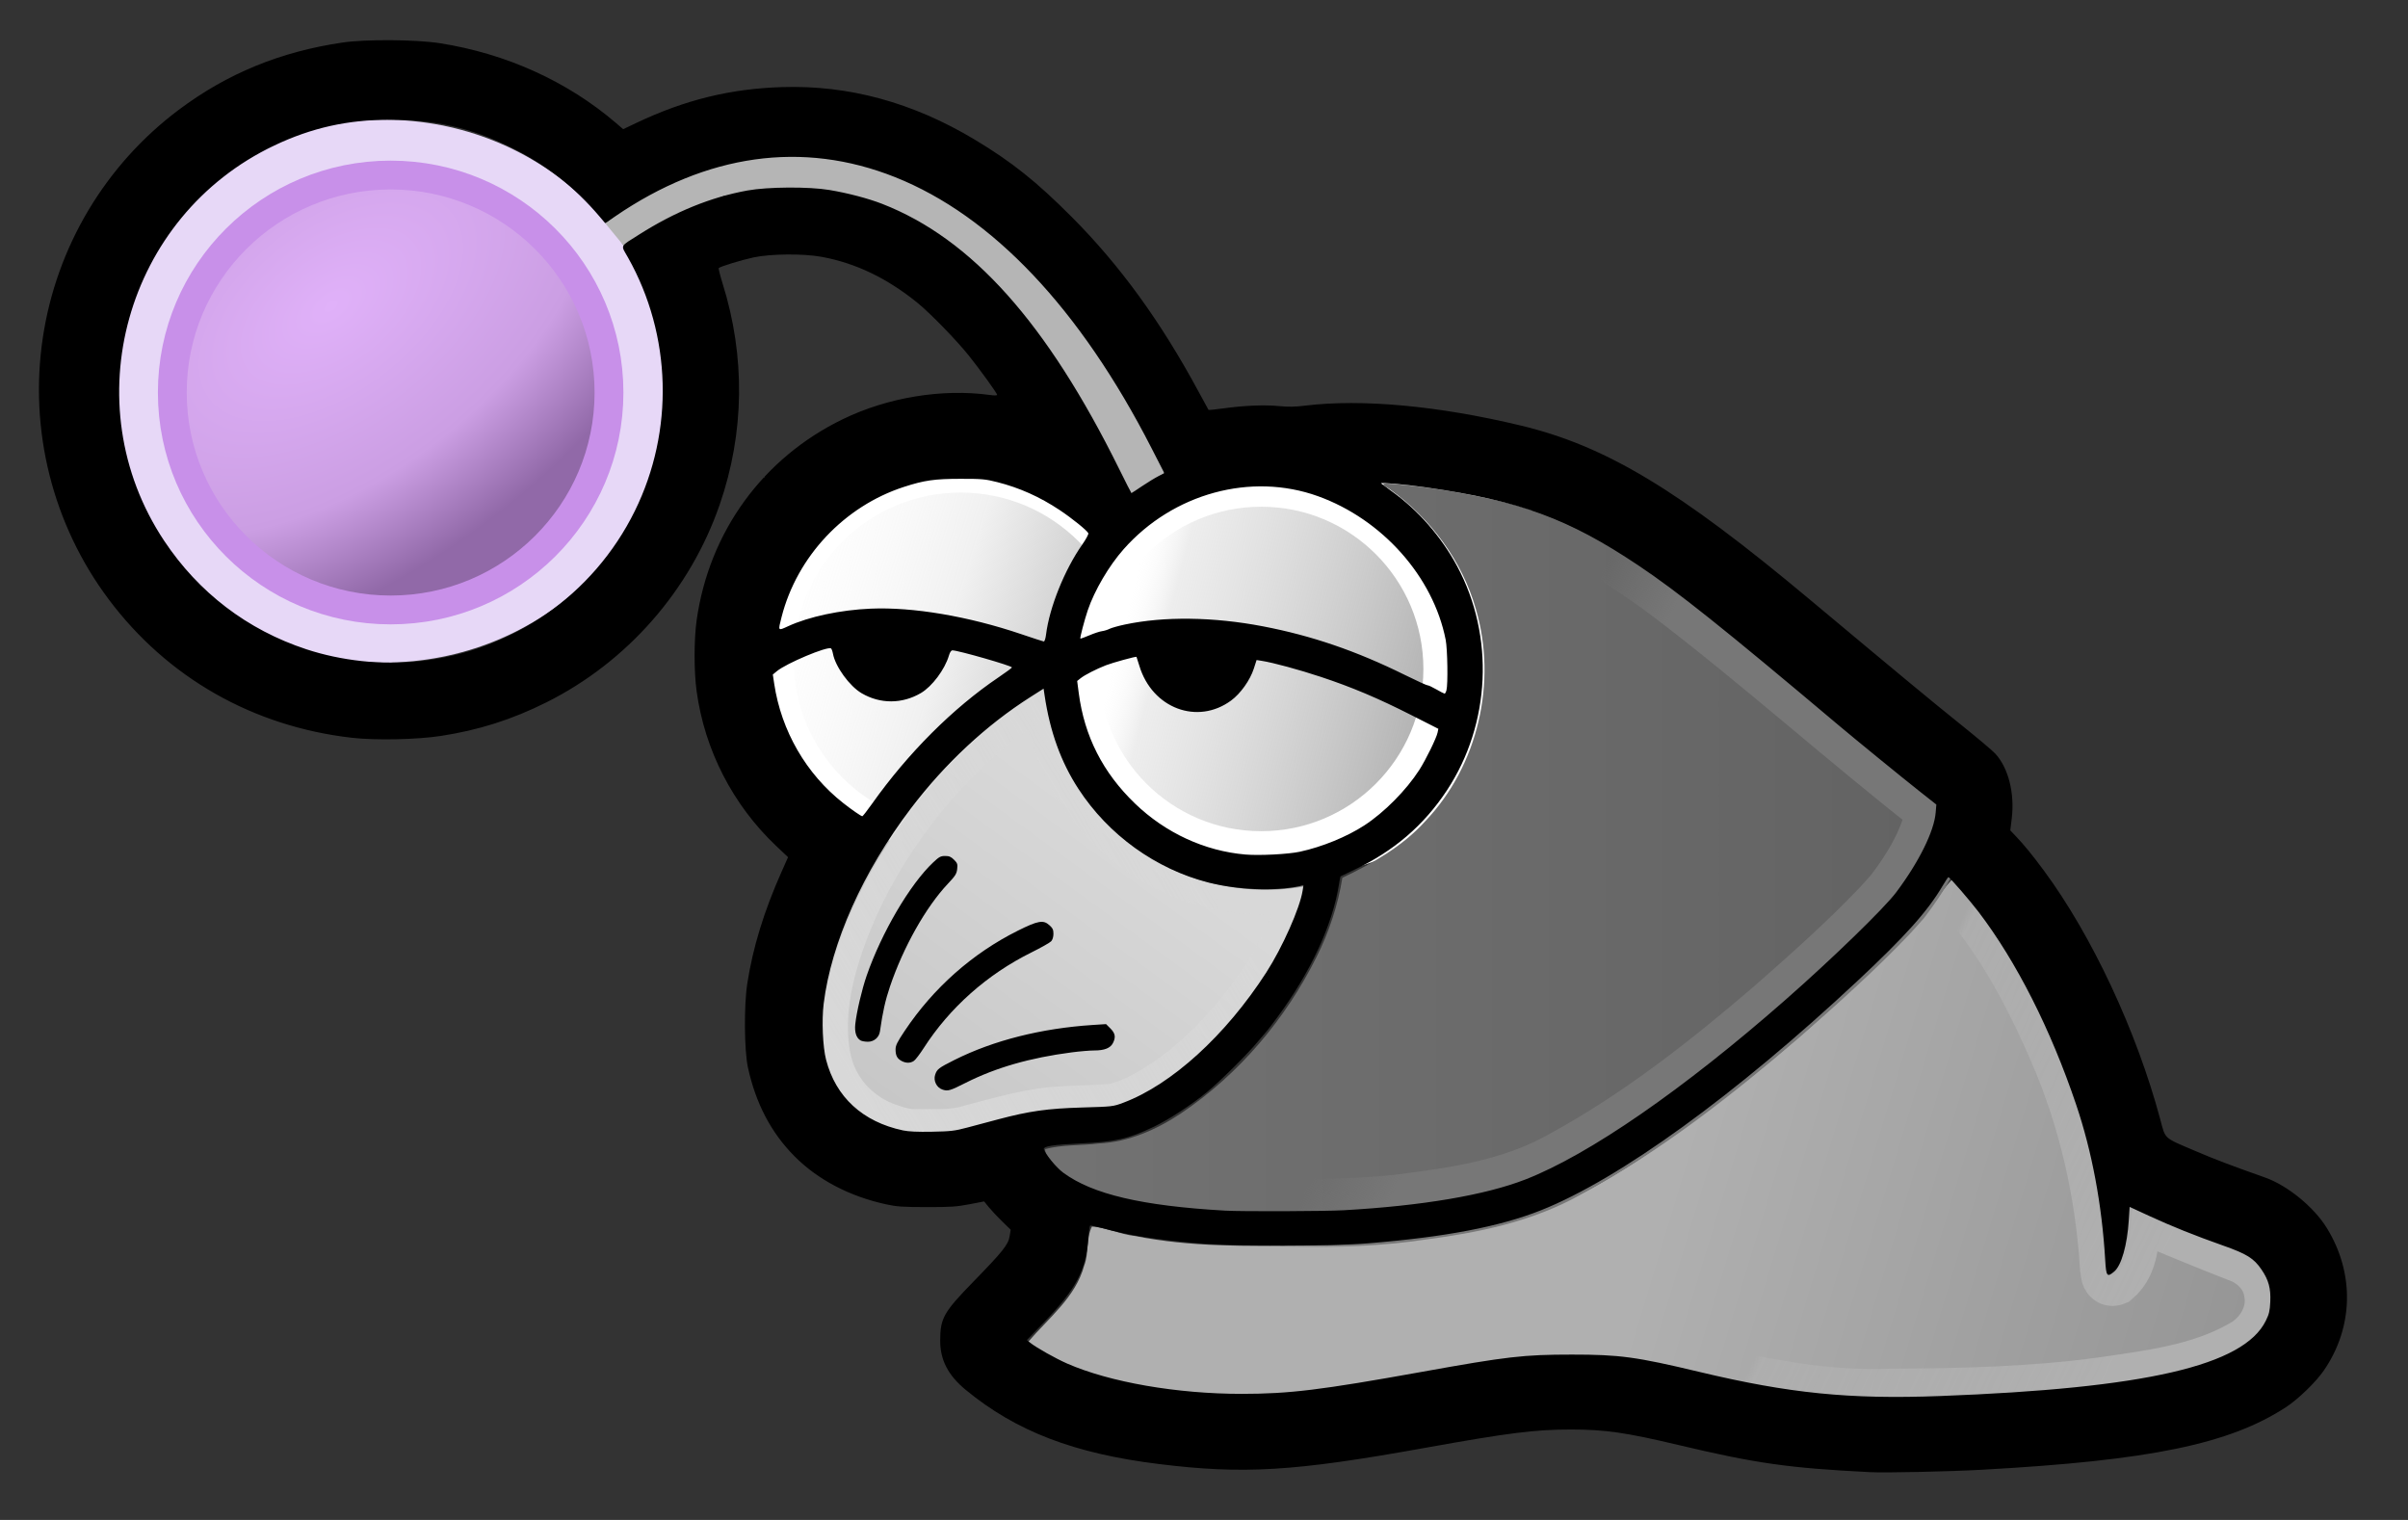
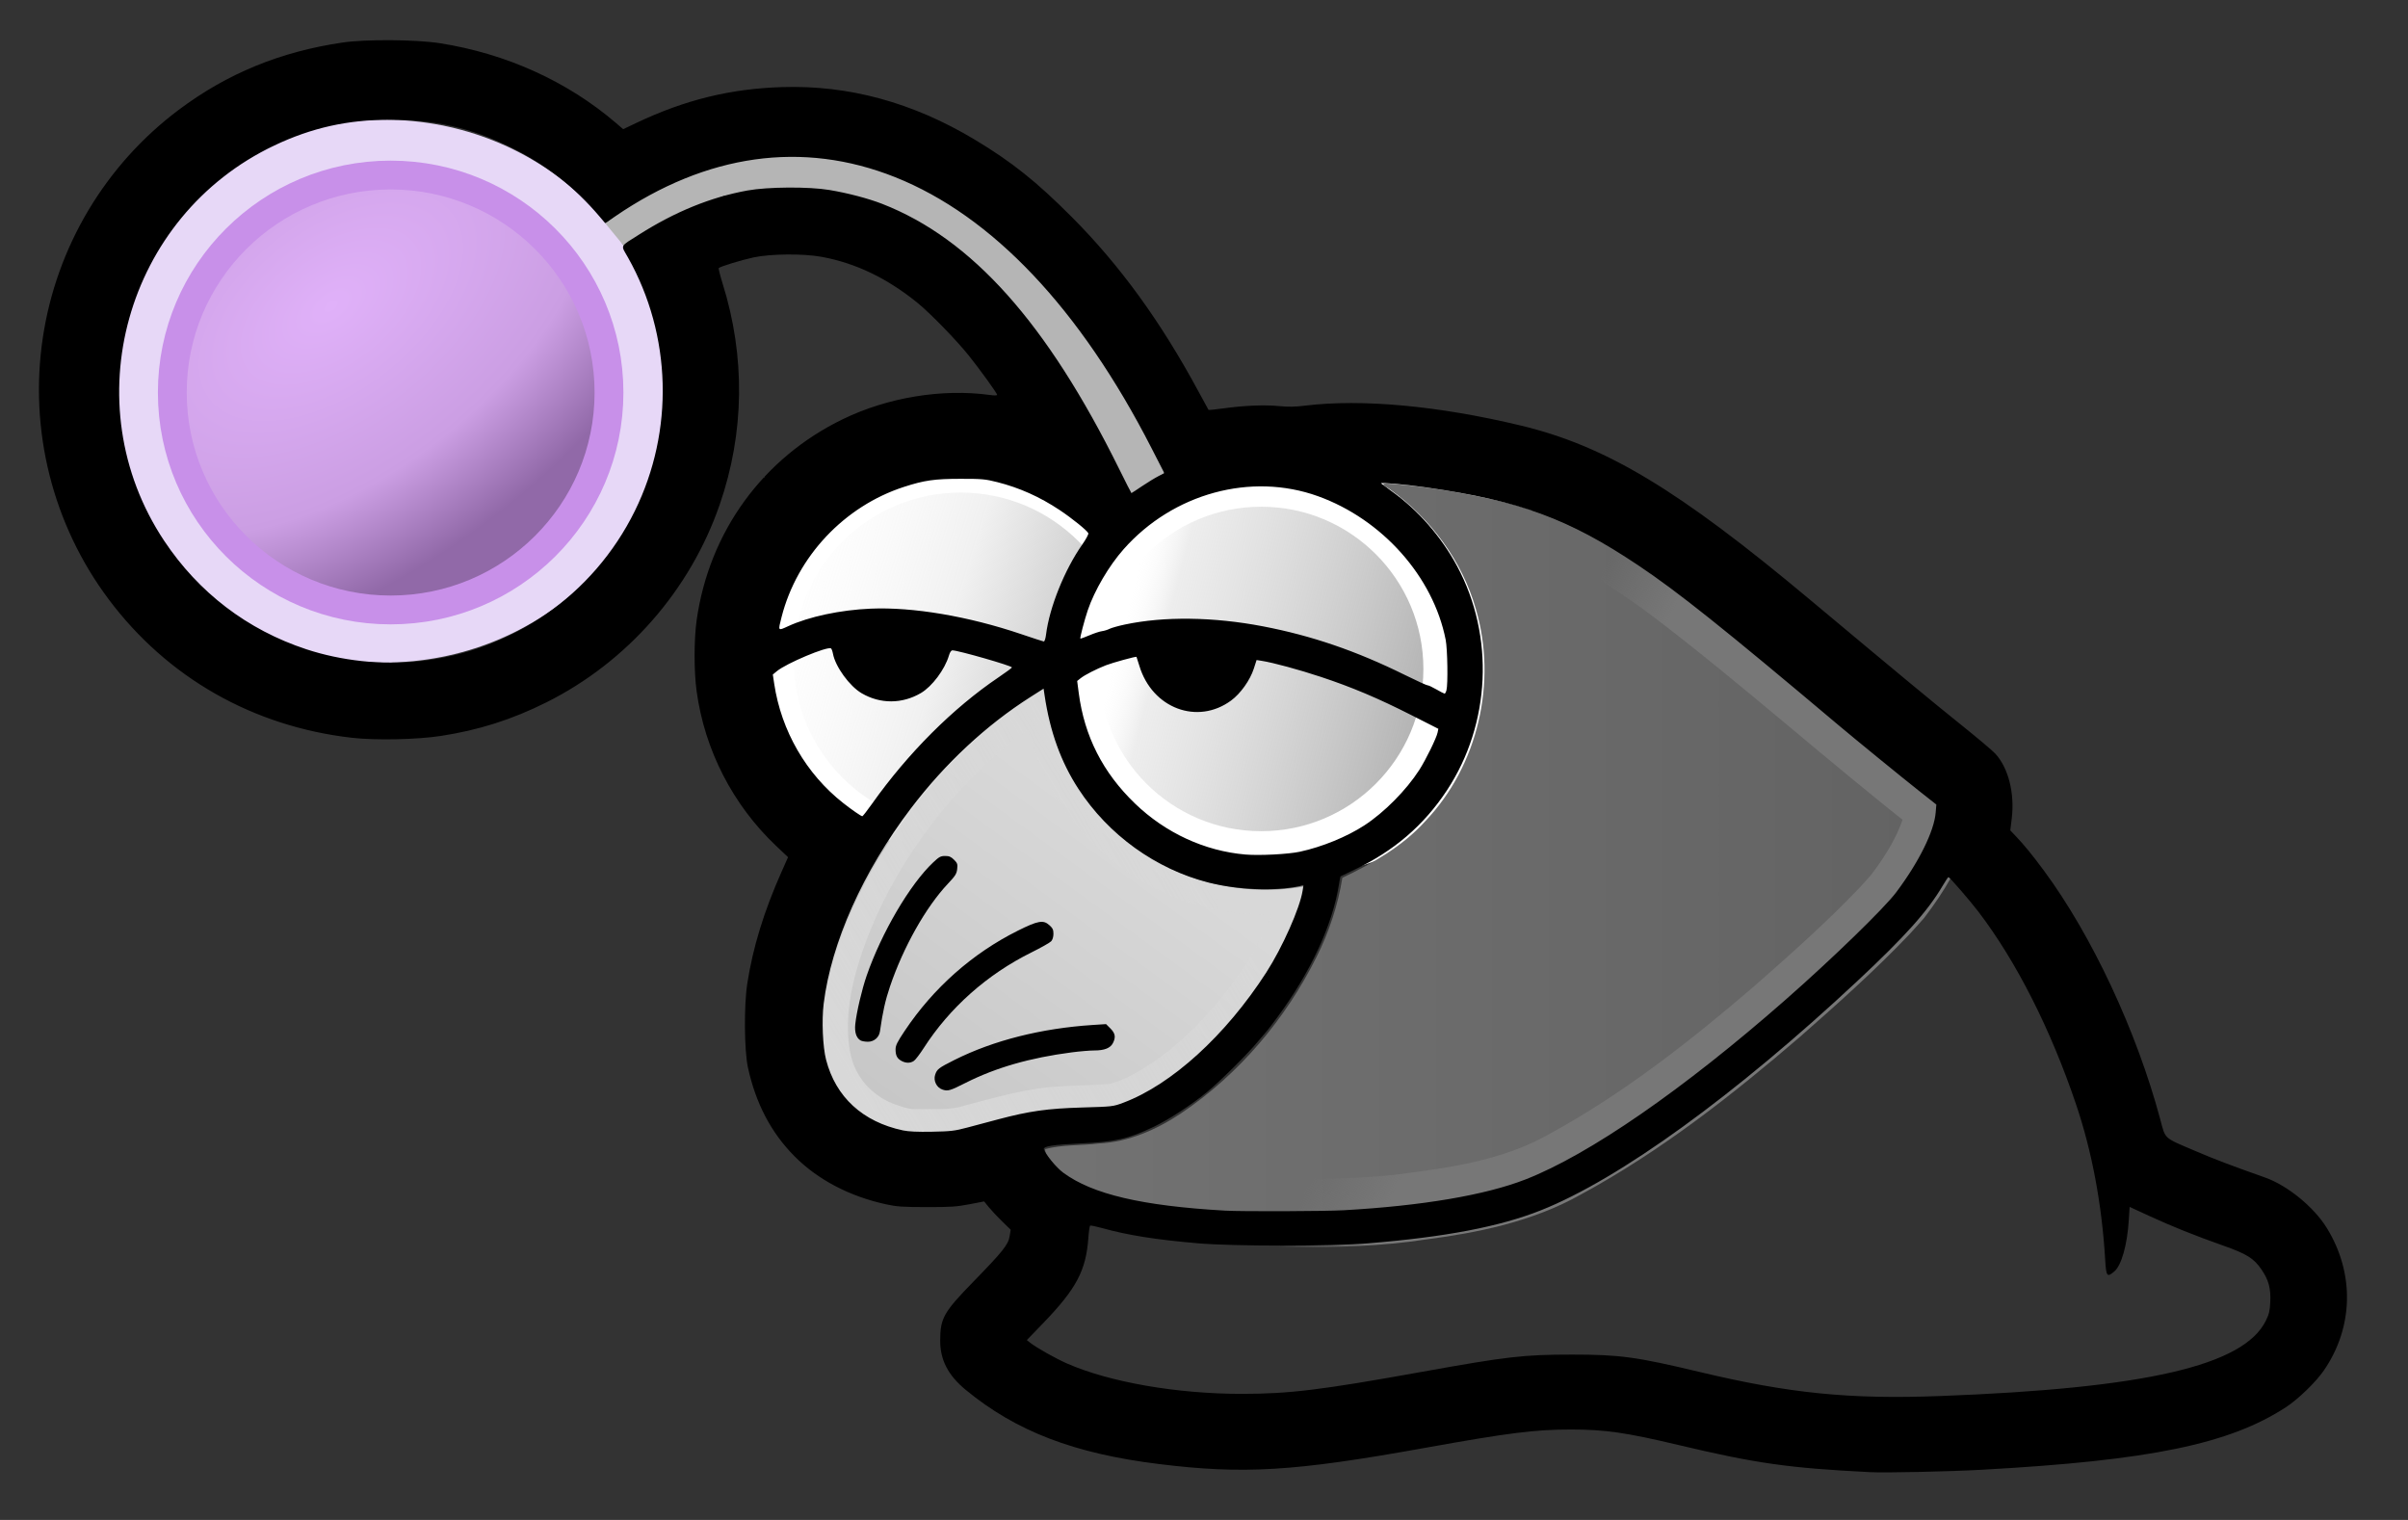
<svg xmlns="http://www.w3.org/2000/svg" xmlns:xlink="http://www.w3.org/1999/xlink" width="514.35mm" height="324.644mm" viewBox="0 0 514.35 324.644" version="1.1" id="svg1" xml:space="preserve">
  <rect x="0" y="0" width="514.35" height="324.644" fill="#333333" stroke="none" />
  <defs id="defs1">
    <linearGradient id="linearGradient53">
      <stop style="stop-color:#ffffff;stop-opacity:0;" offset="0" id="stop54" />
      <stop style="stop-color:#d1d1d1;stop-opacity:0.32;" offset="0.666" id="stop56" />
      <stop style="stop-color:#d1d1d1;stop-opacity:1;" offset="1" id="stop55" />
    </linearGradient>
    <linearGradient id="linearGradient50">
      <stop style="stop-color:#f3f3f3;stop-opacity:0;" offset="0" id="stop51" />
      <stop style="stop-color:#d5d5d5;stop-opacity:0.427;" offset="0.128" id="stop53" />
      <stop style="stop-color:#afafaf;stop-opacity:1;" offset="1" id="stop52" />
    </linearGradient>
    <linearGradient id="linearGradient47">
      <stop style="stop-color:#737373;stop-opacity:1" offset="0" id="stop47" />
      <stop style="stop-color:#626262;stop-opacity:1;" offset="1" id="stop48" />
    </linearGradient>
    <linearGradient id="linearGradient40">
      <stop style="stop-color:#d8d8d8;stop-opacity:1;" offset="0" id="stop40" />
      <stop style="stop-color:#d8d8d8;stop-opacity:0.537;" offset="1" id="stop41" />
    </linearGradient>
    <linearGradient id="linearGradient38">
      <stop style="stop-color:#c6c6c6;stop-opacity:1;" offset="0" id="stop38" />
      <stop style="stop-color:#d8d8d8;stop-opacity:1;" offset="1" id="stop39" />
    </linearGradient>
    <linearGradient id="linearGradient28">
      <stop style="stop-color:#b0b0b0;stop-opacity:0;" offset="0" id="stop29" />
      <stop style="stop-color:#b0b0b0;stop-opacity:0.753;" offset="0.024" id="stop31" />
      <stop style="stop-color:#b0b0b0;stop-opacity:1;" offset="1" id="stop30" />
    </linearGradient>
    <linearGradient id="linearGradient23">
      <stop style="stop-color:#b0b0b0;stop-opacity:1;" offset="0" id="stop23" />
      <stop style="stop-color:#9e9e9e;stop-opacity:1;" offset="0.646" id="stop28" />
      <stop style="stop-color:#959595;stop-opacity:1;" offset="1" id="stop24" />
    </linearGradient>
    <linearGradient id="linearGradient19">
      <stop style="stop-color:#777777;stop-opacity:0;" offset="0" id="stop19" />
      <stop style="stop-color:#777777;stop-opacity:1;" offset="0.186" id="stop21" />
      <stop style="stop-color:#777777;stop-opacity:1;" offset="1" id="stop20" />
    </linearGradient>
    <linearGradient id="linearGradient11">
      <stop style="stop-color:#e0b1f9;stop-opacity:1;" offset="0" id="stop12" />
      <stop style="stop-color:#cb9ee3;stop-opacity:1;" offset="0.644" id="stop14" />
      <stop style="stop-color:#9169a8;stop-opacity:1;" offset="1" id="stop13" />
    </linearGradient>
    <radialGradient xlink:href="#linearGradient11" id="radialGradient14" cx="-57.972" cy="108.656" fx="-57.972" fy="108.656" r="49.32" gradientUnits="userSpaceOnUse" gradientTransform="matrix(0.702,0.915,-1.633,1.243,192.156,-5.39)" spreadMethod="pad" />
    <linearGradient xlink:href="#linearGradient19" id="linearGradient21" x1="1257.303" y1="532.146" x2="1573.52" y2="683.859" gradientUnits="userSpaceOnUse" />
    <linearGradient xlink:href="#linearGradient23" id="linearGradient24" x1="1359.253" y1="908.127" x2="1832.813" y2="1051.029" gradientUnits="userSpaceOnUse" />
    <linearGradient xlink:href="#linearGradient28" id="linearGradient30" x1="1456.237" y1="1005.505" x2="1694.391" y2="1118.088" gradientUnits="userSpaceOnUse" />
    <linearGradient xlink:href="#linearGradient38" id="linearGradient39" x1="713.208" y1="907.074" x2="891.494" y2="663.108" gradientUnits="userSpaceOnUse" />
    <linearGradient xlink:href="#linearGradient40" id="linearGradient41" x1="690.32" y1="880.253" x2="975.531" y2="712.381" gradientUnits="userSpaceOnUse" />
    <radialGradient xlink:href="#linearGradient18" id="radialGradient9" cx="-479.505" cy="419.282" fx="-479.505" fy="419.282" r="113.209" gradientUnits="userSpaceOnUse" gradientTransform="matrix(-1.015,0.241,-0.165,-0.694,-234.428,554.21)" />
    <linearGradient id="linearGradient18">
      <stop style="stop-color:#e8e8e8;stop-opacity:0.549;" offset="0" id="stop50" />
      <stop style="stop-color:#f3f3f3;stop-opacity:0;" offset="1" id="stop17" />
    </linearGradient>
    <linearGradient xlink:href="#linearGradient47" id="linearGradient48" x1="814.841" y1="683.858" x2="1590.851" y2="683.858" gradientUnits="userSpaceOnUse" />
    <linearGradient xlink:href="#linearGradient50" id="linearGradient52" x1="145.538" y1="137.181" x2="212.682" y2="154.762" gradientUnits="userSpaceOnUse" gradientTransform="translate(124.877,148.256)" />
    <linearGradient xlink:href="#linearGradient39-5" id="linearGradient40-9" x1="67.575" y1="396.143" x2="170.034" y2="495.511" gradientUnits="userSpaceOnUse" gradientTransform="matrix(0.401,0,0,0.401,48.976,-30.514)" />
    <linearGradient id="linearGradient39-5">
      <stop style="stop-color:#ffffff;stop-opacity:1;" offset="0.443" id="stop39-7" />
      <stop style="stop-color:#d1d1d1;stop-opacity:1;" offset="0.824" id="stop40-7" />
    </linearGradient>
    <linearGradient xlink:href="#linearGradient53" id="linearGradient55" x1="67.255" y1="129.735" x2="126.29" y2="148.207" gradientUnits="userSpaceOnUse" gradientTransform="matrix(1.111,0,0,1.111,-10.924,-16.454)" />
  </defs>
  <g id="layer1" transform="translate(96.657,-11.19)">
    <ellipse style="fill:#e7d8f7;fill-opacity:1;fill-rule:nonzero;stroke:none;stroke-width:6.522;stroke-opacity:1" id="path15" cx="-14.656" cy="94.732" rx="60.677" ry="57.979" />
-     <path style="fill:url(#linearGradient24);fill-opacity:1;fill-rule:nonzero;stroke:url(#linearGradient30);stroke-width:48.284;stroke-dasharray:none;stroke-opacity:1" d="m 1572.998,709.319 c -10.387,10.968 -17.219,25.169 -28.109,35.887 -56.495,59.965 -119.266,114.053 -185.636,162.92 -48.983,35.122 -100.869,69.739 -160.828,81.618 -48.408,10.693 -97.826,14.654 -147.365,14.349 -45.476,0.216 -91.266,1.183 -136.054,-7.853 -11.454,-1.184 -23.535,-7.008 -34.834,-7.615 -4.839,9.121 -2.402,21.795 -6.245,31.378 -6.851,25.528 -28.903,42.456 -45.166,61.546 13.958,12.751 32.608,19.501 50.094,26.207 54.698,17.968 113.369,20.071 170.369,15.772 61.88,-6.591 122.445,-22.315 184.37,-28.063 38.663,-1.317 77.887,-2.354 115.597,7.506 57.529,13.006 115.973,26.929 175.424,24.326 56.705,-0.25 113.514,-1.544 169.778,-9.21 38.997,-5.708 79.842,-10.457 114.591,-30.434 16.332,-8.939 27.438,-27.534 23.869,-46.359 -2.191,-15.578 -14.415,-27.7 -29.012,-32.48 -26.466,-10.322 -52.271,-21.189 -78.54,-31.97 -4.149,-2.516 -7.381,-7.448 -7.287,5.526 -2.157,15.604 -1.625,34.72 -14.664,45.954 -2.793,1.111 -1.922,-5.591 -2.707,-7.342 -3.833,-60.61 -17.375,-120.655 -41.866,-176.322 -21.149,-48.588 -46.888,-96.413 -83.858,-134.852 -0.549,-0.385 -1.228,-0.714 -1.92,-0.489 z" id="path21" transform="matrix(0.265,0,0,0.265,-96.657,11.19)" />
    <path id="rect61" style="fill:#ffffff;stroke-width:5.292" d="M 66.61,113.055 H 230.632 v 70.908 L 180.995,200.465 66.61,183.963 Z" />
    <circle style="fill:url(#linearGradient55);fill-opacity:1;stroke:#ffffff;stroke-width:5.877;stroke-dasharray:none;stroke-opacity:1" id="path8-6" cx="108.527" cy="152.078" r="38.619" />
    <path style="fill:url(#linearGradient48);fill-opacity:1;fill-rule:nonzero;stroke:url(#linearGradient21);stroke-width:55;stroke-dasharray:none;stroke-opacity:1" d="m 1120.547,389.878 c -1.476,-0.132 -5.423,-0.437 -5.547,0.389 -0.186,1.236 4.389,3.304 5.662,4.369 32.63,23.504 57.896,57.46 68.943,96.267 17.333,58.802 1.788,126.185 -40.613,170.807 -18.355,20.407 -42.455,34.089 -66.986,45.778 -3.53,21.903 -10.664,43.575 -20.699,63.576 -24.992,50.295 -62.611,94.792 -109.293,126.243 -19.786,13.218 -42.227,23.138 -66.258,24.33 -14.255,1.758 -29.336,0.848 -43.319,4.53 -0.443,3.913 4.289,8.507 6.688,12.041 17.94,20.385 45.943,26.598 71.471,31.812 33.324,6.415 67.213,8.51 101.087,7.877 6.997,-0.035 14.001,-0.041 21.006,-0.056 34.344,-0.075 68.835,-0.804 102.85,-6.053 39.858,-5.222 80.246,-13.204 115.631,-33.198 62.17,-33.682 118.102,-77.64 171.582,-123.591 29.561,-25.99 59.316,-52.437 86.466,-80.954 3.71,-3.897 6.892,-7.782 10.528,-11.748 13.69,-18.013 26.071,-38.037 32.066,-60.061 0.441,-4.463 2.82,-10.178 0.382,-13.965 -72.003,-56.287 -139.948,-117.582 -212.691,-172.931 -42.01,-31.587 -88.282,-59.277 -139.969,-71.285 -29.035,-6.713 -58.569,-11.697 -88.271,-14.191 z" id="path19" transform="matrix(0.265,0,0,0.265,-96.657,11.19)" />
-     <path style="fill:none;fill-opacity:1;fill-rule:nonzero;stroke:none;stroke-width:24.142;stroke-dasharray:none;stroke-opacity:1" d="m 841.956,556.405 c -8.425,4.281 -16.011,10.143 -23.852,15.415 -25.449,17.782 -48.07,39.371 -68.399,62.77 -33.575,39.778 -60.766,85.538 -76.211,135.411 -8.047,26.246 -12.499,54.272 -7.53,81.56 2.394,12.923 8.284,25.281 16.846,35.25 9.426,10.654 21.681,18.756 35.315,22.906 7.047,2.507 14.418,4.236 21.947,3.795 13.408,-0.225 27.147,1.039 40.179,-2.877 25.848,-6.704 51.704,-14.726 78.568,-15.629 13.192,-0.943 26.519,-0.468 39.643,-2.232 16.204,-3.802 30.65,-12.709 44.282,-21.951 32.254,-22.894 58.661,-53.285 80.028,-86.39 11.532,-18.817 21.615,-38.775 27.795,-60.025 0.662,-2.972 1.694,-6.004 1.607,-9.059 -1.989,-0.926 -4.6,0.411 -6.771,0.436 -23.69,3.531 -48.137,1.74 -71.336,-4.039 -55.835,-14.723 -103.577,-58.414 -121.755,-113.463 -4.746,-13.452 -7.093,-27.536 -9.742,-41.511 -0.093,-0.247 -0.357,-0.405 -0.614,-0.369 z" id="path33" transform="matrix(0.265,0,0,0.265,-96.657,11.19)" />
    <path style="display:inline;fill:url(#linearGradient39);fill-opacity:1;fill-rule:nonzero;stroke:url(#linearGradient41);stroke-width:40;stroke-dasharray:none;stroke-opacity:1" d="m 841.938,556.006 c -7.216,3.41 -13.592,8.49 -20.281,12.843 -26.711,18.15 -50.412,40.433 -71.611,64.721 -33.914,39.998 -61.373,86.072 -76.937,136.318 -8.016,26.148 -12.462,54.043 -7.634,81.244 2.353,13.191 8.323,25.814 17.058,35.972 9.468,10.695 21.776,18.827 35.465,22.995 7.086,2.521 14.499,4.255 22.069,3.816 13.609,-0.205 27.555,1.031 40.767,-3.013 25.685,-6.684 51.353,-14.595 78.008,-15.494 13.197,-0.946 26.558,-0.466 39.697,-2.239 16.259,-3.81 30.757,-12.742 44.434,-22.015 32.421,-23.013 58.952,-53.577 80.379,-86.886 11.438,-18.747 21.46,-38.608 27.603,-59.756 0.649,-3.054 1.799,-6.182 1.587,-9.317 -1.729,-1.442 -4.428,0.152 -6.488,0.085 -23.54,3.639 -47.76,1.932 -70.921,-3.668 -56.654,-14.589 -104.918,-58.936 -122.851,-114.682 -4.491,-13.034 -6.751,-26.679 -9.3,-40.194 -0.133,-0.411 -0.593,-0.788 -1.043,-0.729 z" id="path38" transform="matrix(0.265,0,0,0.265,-96.657,11.19)" />
    <path id="rect62" style="fill:#b5b5b5;stroke-width:5.292" d="m 113.755,52.083 24.817,28.173 10.533,19.378 2.941,12.62 -7.032,4.24 -12.233,-13.076 -41.01,-47.425 -11.573,-3.958 -22.254,1.001 -12.356,5.149 -9.018,5.485 -3.956,-4.808 14.907,-11.084 33.521,-9.107 z" />
    <g id="g61" transform="translate(-124.888,-148.945)">
      <circle style="fill:#ffffff;fill-opacity:1;stroke:#ffffff;stroke-width:5.292;stroke-dasharray:none;stroke-opacity:1" id="circle61" cx="297.614" cy="303.018" r="37.298" />
      <circle style="fill:url(#linearGradient52);stroke:#ffffff;stroke-width:5.292;stroke-dasharray:none;stroke-opacity:1" id="path8" cx="297.614" cy="303.018" r="37.298" />
    </g>
    <path style="display:inline;fill:#000000" d="m 302.731,325.623 c -17.281,-0.864 -24.316,-1.861 -40.878,-5.796 -11.217,-2.665 -15.681,-3.308 -22.952,-3.308 -7.71,0 -13.263,0.701 -31.42,3.966 -27.759,4.992 -38.523,5.639 -56.615,3.406 -18.122,-2.237 -30.514,-6.996 -41.244,-15.839 -3.767,-3.104 -5.468,-6.393 -5.454,-10.545 0.015,-4.781 0.721,-6.028 7.135,-12.612 6.304,-6.471 7.417,-7.872 7.707,-9.703 l 0.213,-1.351 -1.796,-1.746 c -0.988,-0.96 -2.264,-2.319 -2.835,-3.018 l -1.038,-1.272 -3.175,0.609 c -2.742,0.526 -3.987,0.608 -9.128,0.6 -5.133,-0.008 -6.323,-0.089 -8.638,-0.593 -7.813,-1.701 -14.584,-5.254 -19.568,-10.269 -4.993,-5.024 -8.286,-11.309 -9.946,-18.984 -0.788,-3.642 -0.861,-13.234 -0.136,-17.898 1.202,-7.735 3.558,-15.415 7.325,-23.881 l 1.385,-3.111 -2.535,-2.399 c -9.272,-8.775 -15.3,-20.521 -17.004,-33.131 -0.574,-4.249 -0.566,-10.999 0.019,-15.12 2.677,-18.872 14.142,-34.623 31.239,-42.915 9.585,-4.649 21.242,-6.561 31.419,-5.154 0.907,0.125 1.521,0.111 1.521,-0.034 0,-0.331 -3.586,-5.298 -6.061,-8.398 -2.611,-3.269 -8.319,-9.128 -11.004,-11.297 -6.498,-5.247 -13.134,-8.43 -20.373,-9.772 -3.933,-0.729 -10.96,-0.671 -14.624,0.121 -2.606,0.564 -7.058,1.929 -7.398,2.268 -0.089,0.089 0.276,1.561 0.811,3.27 4.907,15.654 4.692,31.935 -0.624,47.292 -6.326,18.274 -19.762,33.589 -37.035,42.214 -7.354,3.672 -14.419,5.917 -22.545,7.162 -5.107,0.783 -13.956,0.962 -18.994,0.385 -21.113,-2.42 -39.411,-12.846 -51.951,-29.602 -11.945,-15.961 -17.007,-36.089 -14.046,-55.848 2.908,-19.408 13.354,-36.918 29.039,-48.677 10.343,-7.754 21.685,-12.413 34.974,-14.367 4.935,-0.726 15.67,-0.656 20.742,0.135 14.178,2.211 27.292,8.147 37.677,17.055 l 1.533,1.315 2.833,-1.345 c 10.344,-4.909 19.979,-7.281 31.032,-7.64 14.308,-0.464 27.963,3.254 41.254,11.231 7.876,4.727 13.227,8.999 20.77,16.58 10.266,10.319 18.94,22.271 26.991,37.193 1.138,2.11 2.107,3.883 2.152,3.941 0.045,0.057 1.484,-0.089 3.197,-0.327 4.429,-0.613 8.777,-0.792 11.861,-0.488 1.993,0.197 3.388,0.173 5.556,-0.093 12.085,-1.483 28.492,0.027 46.051,4.24 18.204,4.368 33.656,13.666 61.742,37.154 18.9,15.806 26.348,21.973 32.047,26.539 3.578,2.866 6.993,5.741 7.59,6.389 2.809,3.047 4.182,8.473 3.518,13.905 l -0.305,2.493 1.153,1.211 c 1.8,1.89 3.623,4.124 6.062,7.429 10.227,13.859 19.747,34.203 24.788,52.974 1.2,4.467 0.555,3.887 7.706,6.941 4.061,1.735 7.205,2.929 14.742,5.602 4.765,1.689 10.392,6.287 13.141,10.736 5.991,9.695 5.745,21.259 -0.648,30.507 -1.703,2.463 -5.45,6.09 -8.038,7.779 -12.104,7.902 -29.019,11.391 -64.838,13.375 -7.211,0.399 -20.659,0.689 -24.077,0.518 z m 14.949,-16.25 c 43.987,-1.654 64.921,-6.49 69.645,-16.087 0.698,-1.418 0.857,-2.089 0.949,-4.012 0.139,-2.904 -0.345,-4.681 -1.89,-6.942 -1.627,-2.381 -3.131,-3.319 -8.177,-5.098 -6.011,-2.12 -11.017,-4.127 -15.843,-6.355 l -4.132,-1.907 -0.179,2.826 c -0.339,5.353 -1.569,9.686 -3.122,10.992 -1.518,1.278 -1.711,1.031 -1.915,-2.454 -0.692,-11.811 -2.817,-23.18 -6.209,-33.218 -5.431,-16.075 -12.746,-30.522 -20.833,-41.142 -1.836,-2.412 -6.155,-7.399 -6.444,-7.442 -0.074,-0.011 -0.643,0.843 -1.266,1.898 -3.19,5.406 -8.001,10.775 -18.179,20.29 -26.077,24.376 -50.859,42.331 -67.601,48.976 -8.809,3.496 -20.392,5.713 -36.827,7.046 -8.094,0.657 -28.84,0.657 -36.463,2.3e-4 -9.004,-0.776 -14.952,-1.721 -20.452,-3.25 -1.28,-0.356 -2.423,-0.588 -2.54,-0.516 -0.117,0.072 -0.29,1.236 -0.386,2.587 -0.497,7.014 -2.554,10.887 -9.722,18.31 l -3.424,3.545 0.734,0.58 c 1.323,1.047 5.449,3.368 7.877,4.431 9.105,3.987 23.46,6.479 37.306,6.475 10.189,-0.003 16.874,-0.819 38.365,-4.683 18.406,-3.31 21.794,-3.7 32.147,-3.704 10.205,-0.004 13.757,0.479 27.252,3.703 19.193,4.586 32.039,5.875 51.329,5.149 z m -127.265,-39.689 c 16.686,-0.939 30.206,-3.232 38.781,-6.578 13.592,-5.304 33.708,-19.204 55.543,-38.381 9.966,-8.753 21.055,-19.515 23.609,-22.915 4.865,-6.474 8.122,-13.043 8.455,-17.054 l 0.143,-1.72 -3.668,-2.897 c -3.632,-2.868 -13.59,-10.992 -17.162,-14.002 -24.673,-20.787 -34.416,-28.564 -42.862,-34.21 -14.906,-9.964 -25.128,-13.725 -45.144,-16.611 -4.572,-0.659 -10.01,-1.144 -9.757,-0.87 0.073,0.079 1.075,0.819 2.226,1.644 5.679,4.068 10.61,9.708 14,16.013 8.029,14.933 7.186,33.679 -2.155,47.871 -4.935,7.499 -11.404,13.046 -19.831,17.004 -1.562,0.733 -2.873,1.363 -2.915,1.399 -0.041,0.036 -0.195,0.826 -0.342,1.755 -1.368,8.645 -6.074,18.77 -13.206,28.412 -1.076,1.455 -2.029,2.705 -2.116,2.778 -0.087,0.073 -1,1.144 -2.028,2.381 -2.256,2.715 -7.897,8.311 -10.808,10.722 -3.21,2.659 -8.13,5.87 -11.377,7.426 -5.38,2.577 -8.199,3.22 -15.604,3.56 -6.003,0.275 -8.115,0.619 -7.881,1.283 0.417,1.18 2.68,3.903 4.133,4.975 6.252,4.609 16.819,7.086 34.565,8.102 3.63,0.208 21.23,0.148 25.4,-0.087 z M 109.982,252.018 c 1.673,-0.446 4.65,-1.238 6.615,-1.759 6.603,-1.753 10.489,-2.301 17.859,-2.516 6.548,-0.191 6.637,-0.202 8.829,-1.023 10.323,-3.869 21.886,-14.403 30.538,-27.823 3.436,-5.33 7.163,-13.707 7.755,-17.434 l 0.183,-1.154 -0.766,0.157 c -5.504,1.125 -13.217,0.813 -19.543,-0.791 -11.224,-2.844 -21.35,-10.14 -27.768,-20.005 -3.733,-5.738 -6.066,-12.198 -7.222,-19.994 l -0.208,-1.401 -2.778,1.768 c -9.503,6.049 -18.28,14.225 -25.567,23.817 -10.224,13.457 -17.03,28.702 -18.634,41.736 -0.437,3.547 -0.192,9.202 0.517,11.946 2.06,7.97 7.826,13.267 16.432,15.093 1.19,0.253 3.105,0.339 6.218,0.28 4.022,-0.076 4.82,-0.171 7.541,-0.896 z m 71.033,-58.914 c 4.707,-1.015 10.016,-3.185 13.766,-5.628 4.243,-2.764 8.936,-7.501 11.718,-11.827 1.402,-2.18 3.682,-6.839 3.913,-7.995 l 0.16,-0.799 -5.779,-2.933 c -7.061,-3.584 -12.656,-5.948 -19.273,-8.144 -4.685,-1.555 -10.225,-3.057 -12.706,-3.445 l -1.065,-0.167 -0.593,1.84 c -0.791,2.457 -2.831,5.323 -4.841,6.803 -7.213,5.31 -16.871,1.663 -19.603,-7.403 -0.307,-1.019 -0.582,-1.883 -0.612,-1.921 -0.103,-0.133 -5.103,1.244 -6.517,1.794 -2.049,0.798 -4.537,2.069 -5.406,2.762 l -0.75,0.598 0.338,2.585 c 1.209,9.24 5.153,16.987 12.01,23.592 6.527,6.287 14.915,10.158 23.604,10.893 2.992,0.253 9.143,-0.066 11.634,-0.603 z M 89.632,182.839 c 7.69,-10.835 17.283,-20.418 27.02,-26.992 1.559,-1.052 2.839,-1.998 2.844,-2.1 0.019,-0.343 -11.486,-3.644 -12.714,-3.648 -0.267,-8.4e-4 -0.542,0.409 -0.753,1.123 -0.877,2.97 -3.593,6.597 -5.994,8.004 -4.006,2.348 -8.677,2.357 -12.654,0.027 -2.584,-1.514 -5.609,-5.684 -6.116,-8.43 -0.101,-0.547 -0.29,-1.06 -0.419,-1.14 -0.797,-0.492 -9.534,3.18 -11.557,4.858 l -0.872,0.723 0.298,1.981 c 1.513,10.06 6.825,19.245 14.722,25.454 1.838,1.445 3.792,2.797 4.095,2.833 0.095,0.011 1.04,-1.2 2.098,-2.691 z M 212.305,158.629 c 0.344,-1.231 0.23,-8.785 -0.163,-10.782 -2.653,-13.484 -13.546,-25.732 -27.282,-30.678 -14.297,-5.147 -30.943,-0.608 -41.501,11.316 -3.144,3.551 -6.226,8.797 -7.673,13.061 -0.682,2.011 -1.705,5.913 -1.582,6.036 0.05,0.05 0.913,-0.261 1.918,-0.69 1.005,-0.429 2.219,-0.83 2.697,-0.891 0.478,-0.061 1.203,-0.283 1.611,-0.494 0.408,-0.21 1.872,-0.623 3.255,-0.918 8.373,-1.782 18.949,-1.648 29.501,0.375 10.454,2.004 19.921,5.243 30.295,10.368 2.547,1.258 4.749,2.264 4.895,2.235 0.146,-0.029 0.979,0.358 1.852,0.86 0.873,0.502 1.675,0.916 1.781,0.921 0.106,0.004 0.285,-0.319 0.397,-0.72 z M -7.455,152.466 c 20.049,-2.022 37.522,-14.124 46.395,-32.135 8.443,-17.139 7.892,-37.553 -1.462,-54.146 -1.568,-2.781 -1.846,-2.21 2.389,-4.903 7.671,-4.877 15.306,-7.982 23.123,-9.404 4.334,-0.788 13.108,-0.845 17.49,-0.114 3.942,0.658 8.319,1.808 11.293,2.967 19.151,7.466 35.207,25.432 50.646,56.67 1.384,2.801 2.552,5.093 2.594,5.093 0.042,0 1.066,-0.662 2.276,-1.472 1.21,-0.81 2.775,-1.764 3.478,-2.12 l 1.278,-0.648 -2.741,-5.355 C 134.074,77.145 115.306,57.309 94.549,49.031 74.805,41.156 54.271,44.035 34.72,57.42 L 32.615,58.861 31.418,57.449 C 26.037,51.1 19.88,46.292 12.483,42.661 4.058,38.526 -3.715,36.746 -13.313,36.753 c -9.054,0.006 -16.769,1.723 -24.739,5.505 -31.803,15.091 -42.987,55.184 -23.55,84.423 7.37,11.087 17.792,19.043 30.371,23.184 7.431,2.446 16.009,3.385 23.776,2.602 z M 126.779,146.723 c 0.719,-5.785 3.949,-13.818 7.717,-19.197 0.801,-1.143 1.394,-2.238 1.318,-2.435 -0.212,-0.552 -3.477,-3.194 -6.121,-4.952 -4.26,-2.833 -8.588,-4.77 -13.345,-5.974 -2.544,-0.644 -3.245,-0.707 -7.821,-0.706 -5.54,7.6e-4 -7.76,0.318 -12.11,1.73 -12.749,4.139 -22.828,14.86 -26.13,27.792 -0.776,3.039 -0.816,2.982 1.397,1.964 4.453,-2.049 11.165,-3.477 17.644,-3.753 9.007,-0.385 20.905,1.631 32.164,5.45 2.474,0.839 4.633,1.543 4.798,1.564 0.175,0.022 0.379,-0.596 0.489,-1.484 z" id="path1" />
    <ellipse style="fill:url(#radialGradient14);fill-opacity:1;stroke:#c890e9;stroke-width:6.157;stroke-opacity:1" id="path2" cx="-13.214" cy="95.024" rx="46.637" ry="46.446" />
    <path style="fill:none;fill-opacity:1;fill-rule:nonzero;stroke:none;stroke-width:68.284;stroke-dasharray:none;stroke-opacity:1" d="m 841.217,557.606 c -47.105,28.038 -87.043,67.621 -117.923,112.797 -26.344,39.73 -48.196,83.708 -56.744,130.916 -0.895,18.344 -2.371,37.135 0.957,55.289 6.325,22.813 23.264,42.341 45.702,50.467 18.076,7.923 38.744,7.064 57.925,4.745 33.183,-7.356 66.007,-18.046 100.354,-17.639 17.145,-0.375 34.808,-1.895 49.693,-11.302 39.666,-20.427 69.851,-54.987 95.666,-90.588 15.406,-23.374 28.49,-48.868 35.232,-76.157 -28.557,2.57 -59.395,2.461 -87.386,-6.858 -61.028,-19.191 -108.893,-74.227 -119.729,-137.252 -1.505,-4.352 -1.072,-10.885 -3.746,-14.417 z" id="path36" transform="matrix(0.265,0,0,0.265,-96.657,11.19)" />
    <path style="fill:none;fill-opacity:1;fill-rule:nonzero;stroke:none;stroke-width:68.284;stroke-dasharray:none;stroke-opacity:1" d="m 841.217,557.606 c -47.105,28.038 -87.043,67.621 -117.923,112.797 -26.344,39.73 -48.196,83.708 -56.744,130.916 -0.895,18.344 -2.371,37.135 0.957,55.289 6.325,22.813 23.264,42.341 45.702,50.467 18.076,7.923 38.744,7.064 57.925,4.745 33.183,-7.356 66.007,-18.046 100.354,-17.639 17.145,-0.375 34.808,-1.895 49.693,-11.302 39.666,-20.427 69.851,-54.987 95.666,-90.588 15.406,-23.374 28.49,-48.868 35.232,-76.157 -28.557,2.57 -59.395,2.461 -87.386,-6.858 -61.028,-19.191 -108.893,-74.227 -119.729,-137.252 -1.505,-4.352 -1.072,-10.885 -3.746,-14.417 z" id="path37" transform="matrix(0.265,0,0,0.265,-96.657,11.19)" />
    <g id="g39">
      <path d="m 104.681,243.923 c -1.268,-0.41 -2.011,-1.893 -1.589,-3.173 0.397,-1.203 0.732,-1.46 4.112,-3.158 8.311,-4.173 18.547,-6.763 29.558,-7.478 l 2.835,-0.184 0.935,0.935 c 1.043,1.043 1.179,1.865 0.521,3.139 -0.544,1.051 -1.814,1.554 -3.929,1.554 -0.943,0 -3.12,0.182 -4.837,0.404 -8.917,1.155 -16.259,3.264 -22.702,6.523 -3.301,1.67 -3.767,1.806 -4.905,1.439 z m -8.781,-6.133 c -0.929,-0.504 -1.263,-1.153 -1.263,-2.451 0,-0.86 0.348,-1.566 1.951,-3.966 6.126,-9.169 14.466,-16.556 24.152,-21.39 4.306,-2.149 5.444,-2.353 6.727,-1.206 0.733,0.655 0.892,0.987 0.892,1.861 0,0.657 -0.184,1.267 -0.481,1.595 -0.264,0.292 -2.167,1.367 -4.227,2.389 -9.457,4.69 -17.459,11.798 -23.015,20.446 -0.809,1.259 -1.743,2.48 -2.074,2.712 -0.744,0.521 -1.713,0.525 -2.661,0.01 z m -8.738,-4.371 c -0.919,-0.535 -1.315,-1.771 -1.126,-3.515 0.277,-2.564 1.415,-7.404 2.428,-10.324 3.187,-9.191 9.244,-19.508 14.193,-24.174 1.288,-1.214 1.611,-1.389 2.568,-1.389 0.867,0 1.262,0.168 1.901,0.806 0.718,0.718 0.792,0.936 0.673,1.986 -0.115,1.016 -0.385,1.446 -1.951,3.102 -4.714,4.985 -9.556,13.573 -12.408,22.007 -0.996,2.945 -1.556,5.453 -2.138,9.574 -0.181,1.281 -1.276,2.214 -2.588,2.204 -0.599,-0.004 -1.297,-0.129 -1.551,-0.278 z" style="fill:#000000" id="path1-4" />
    </g>
  </g>
</svg>